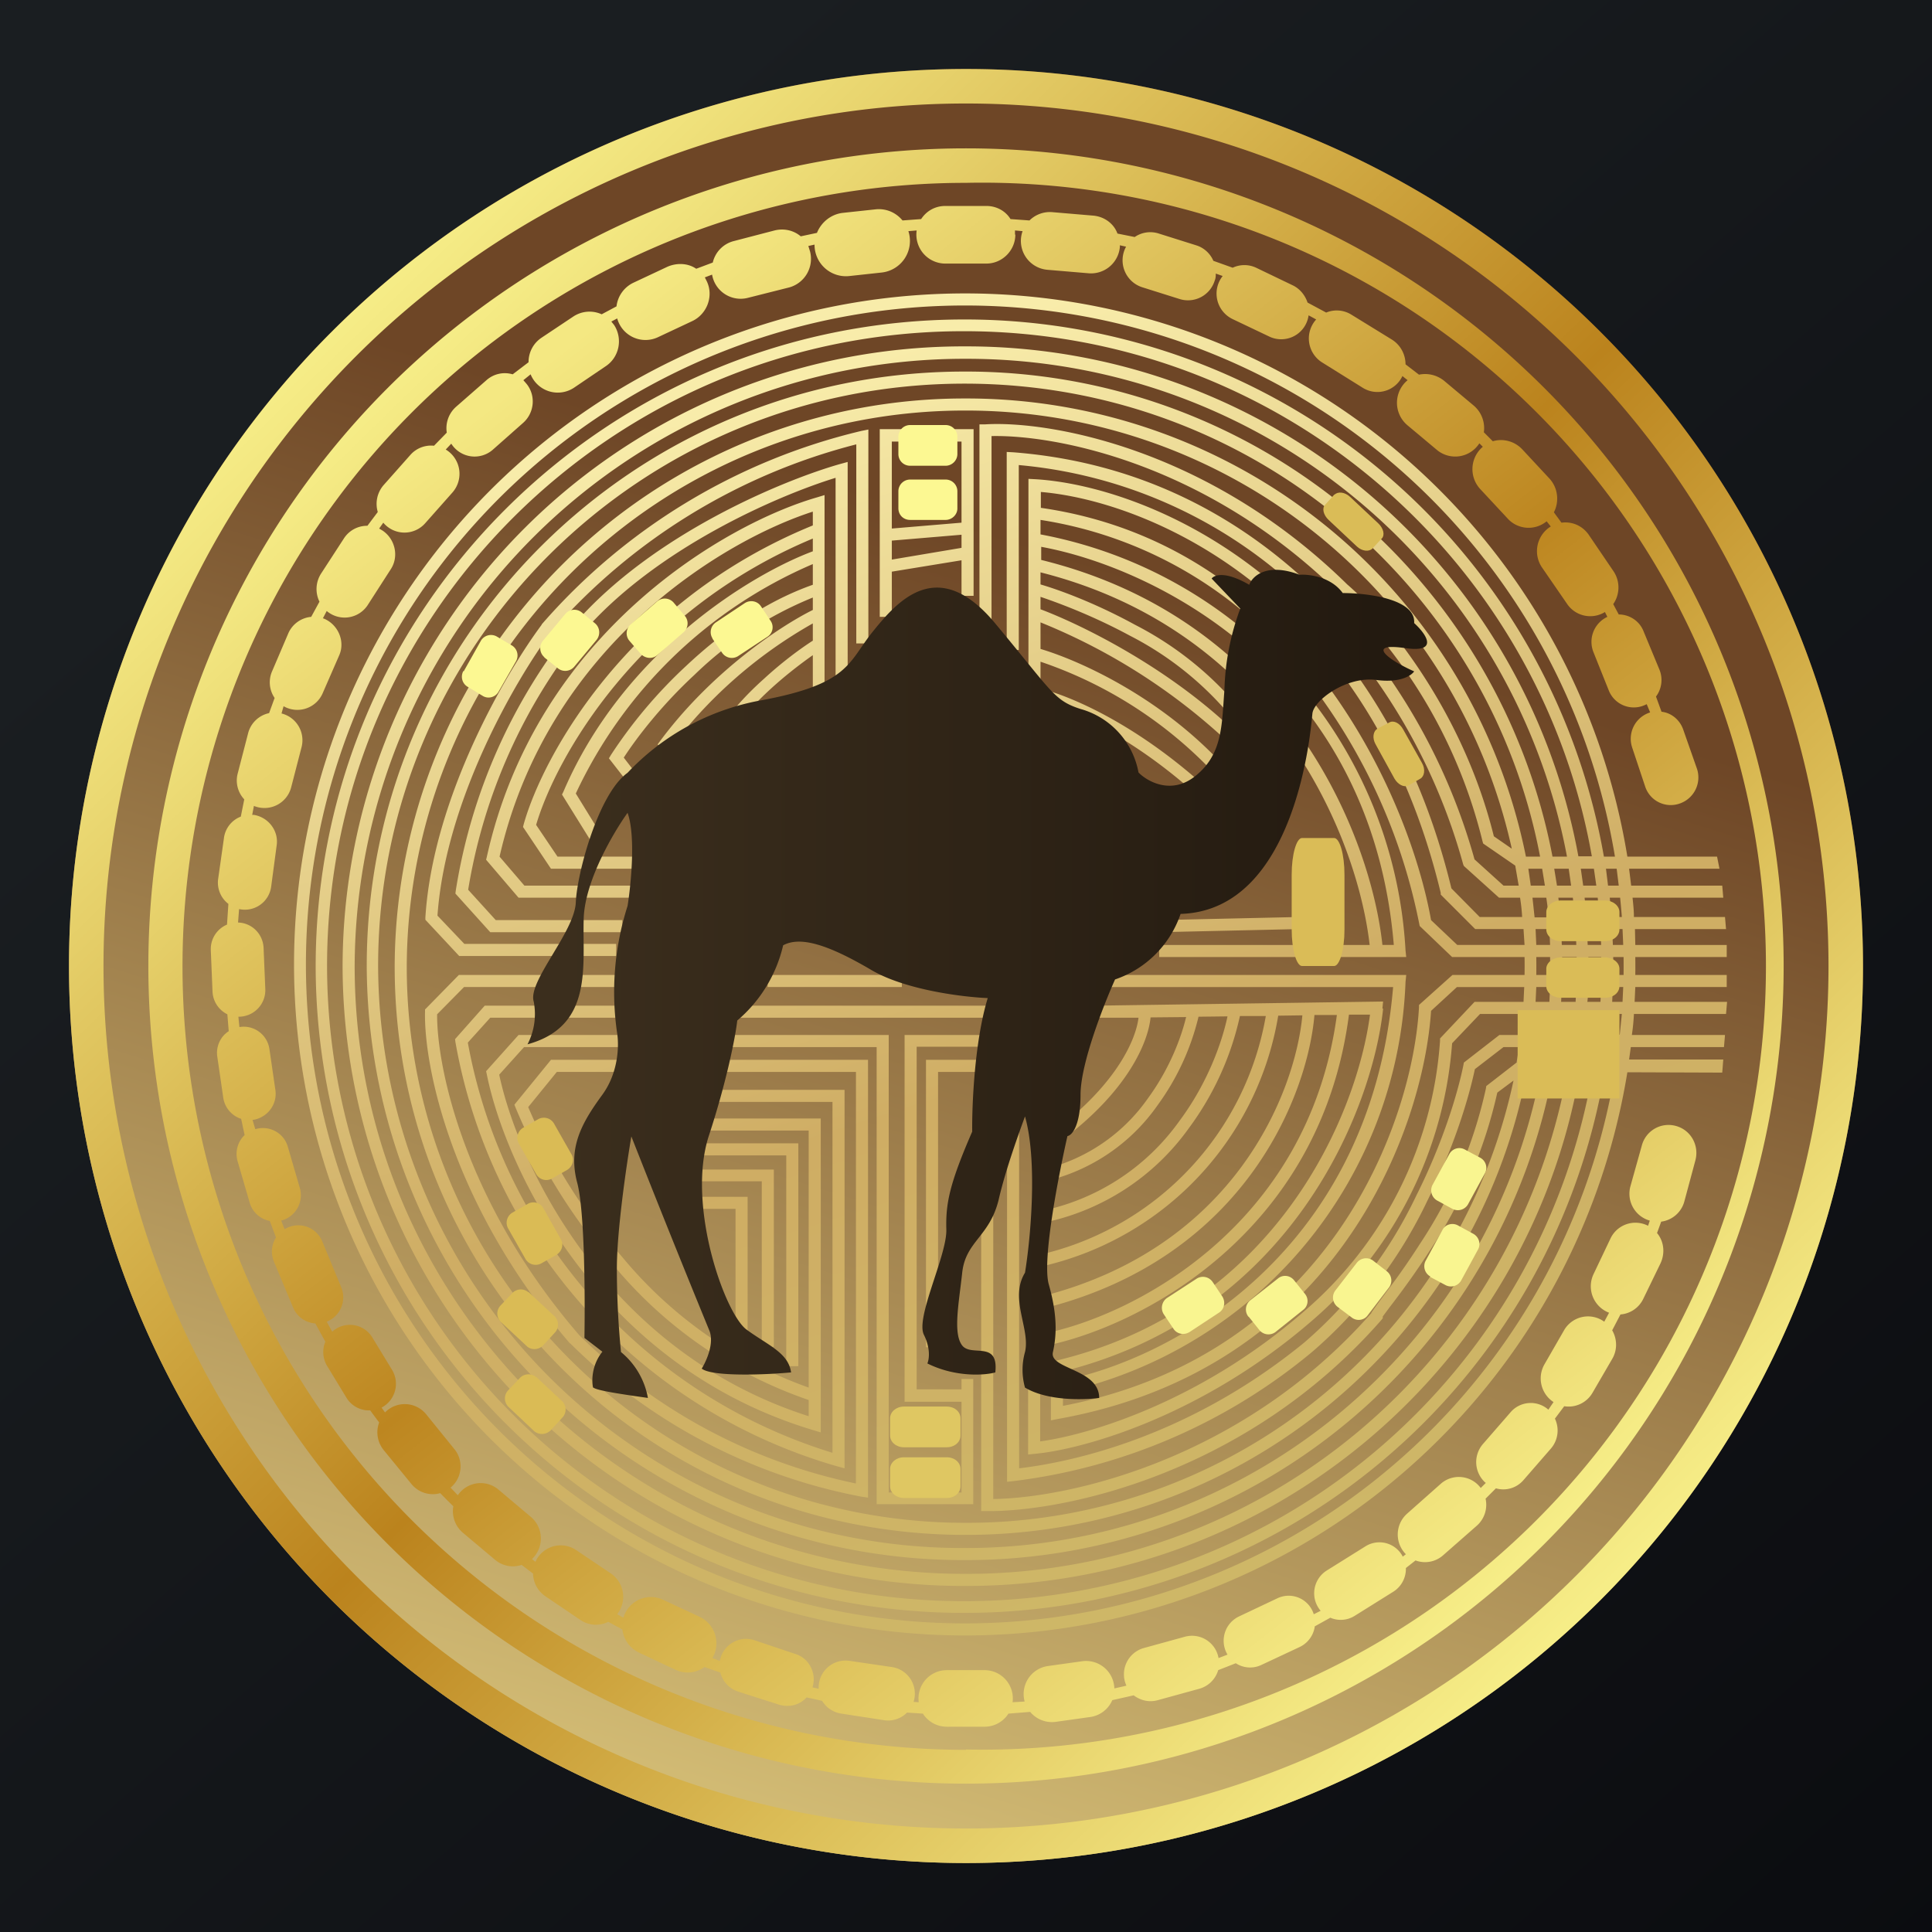
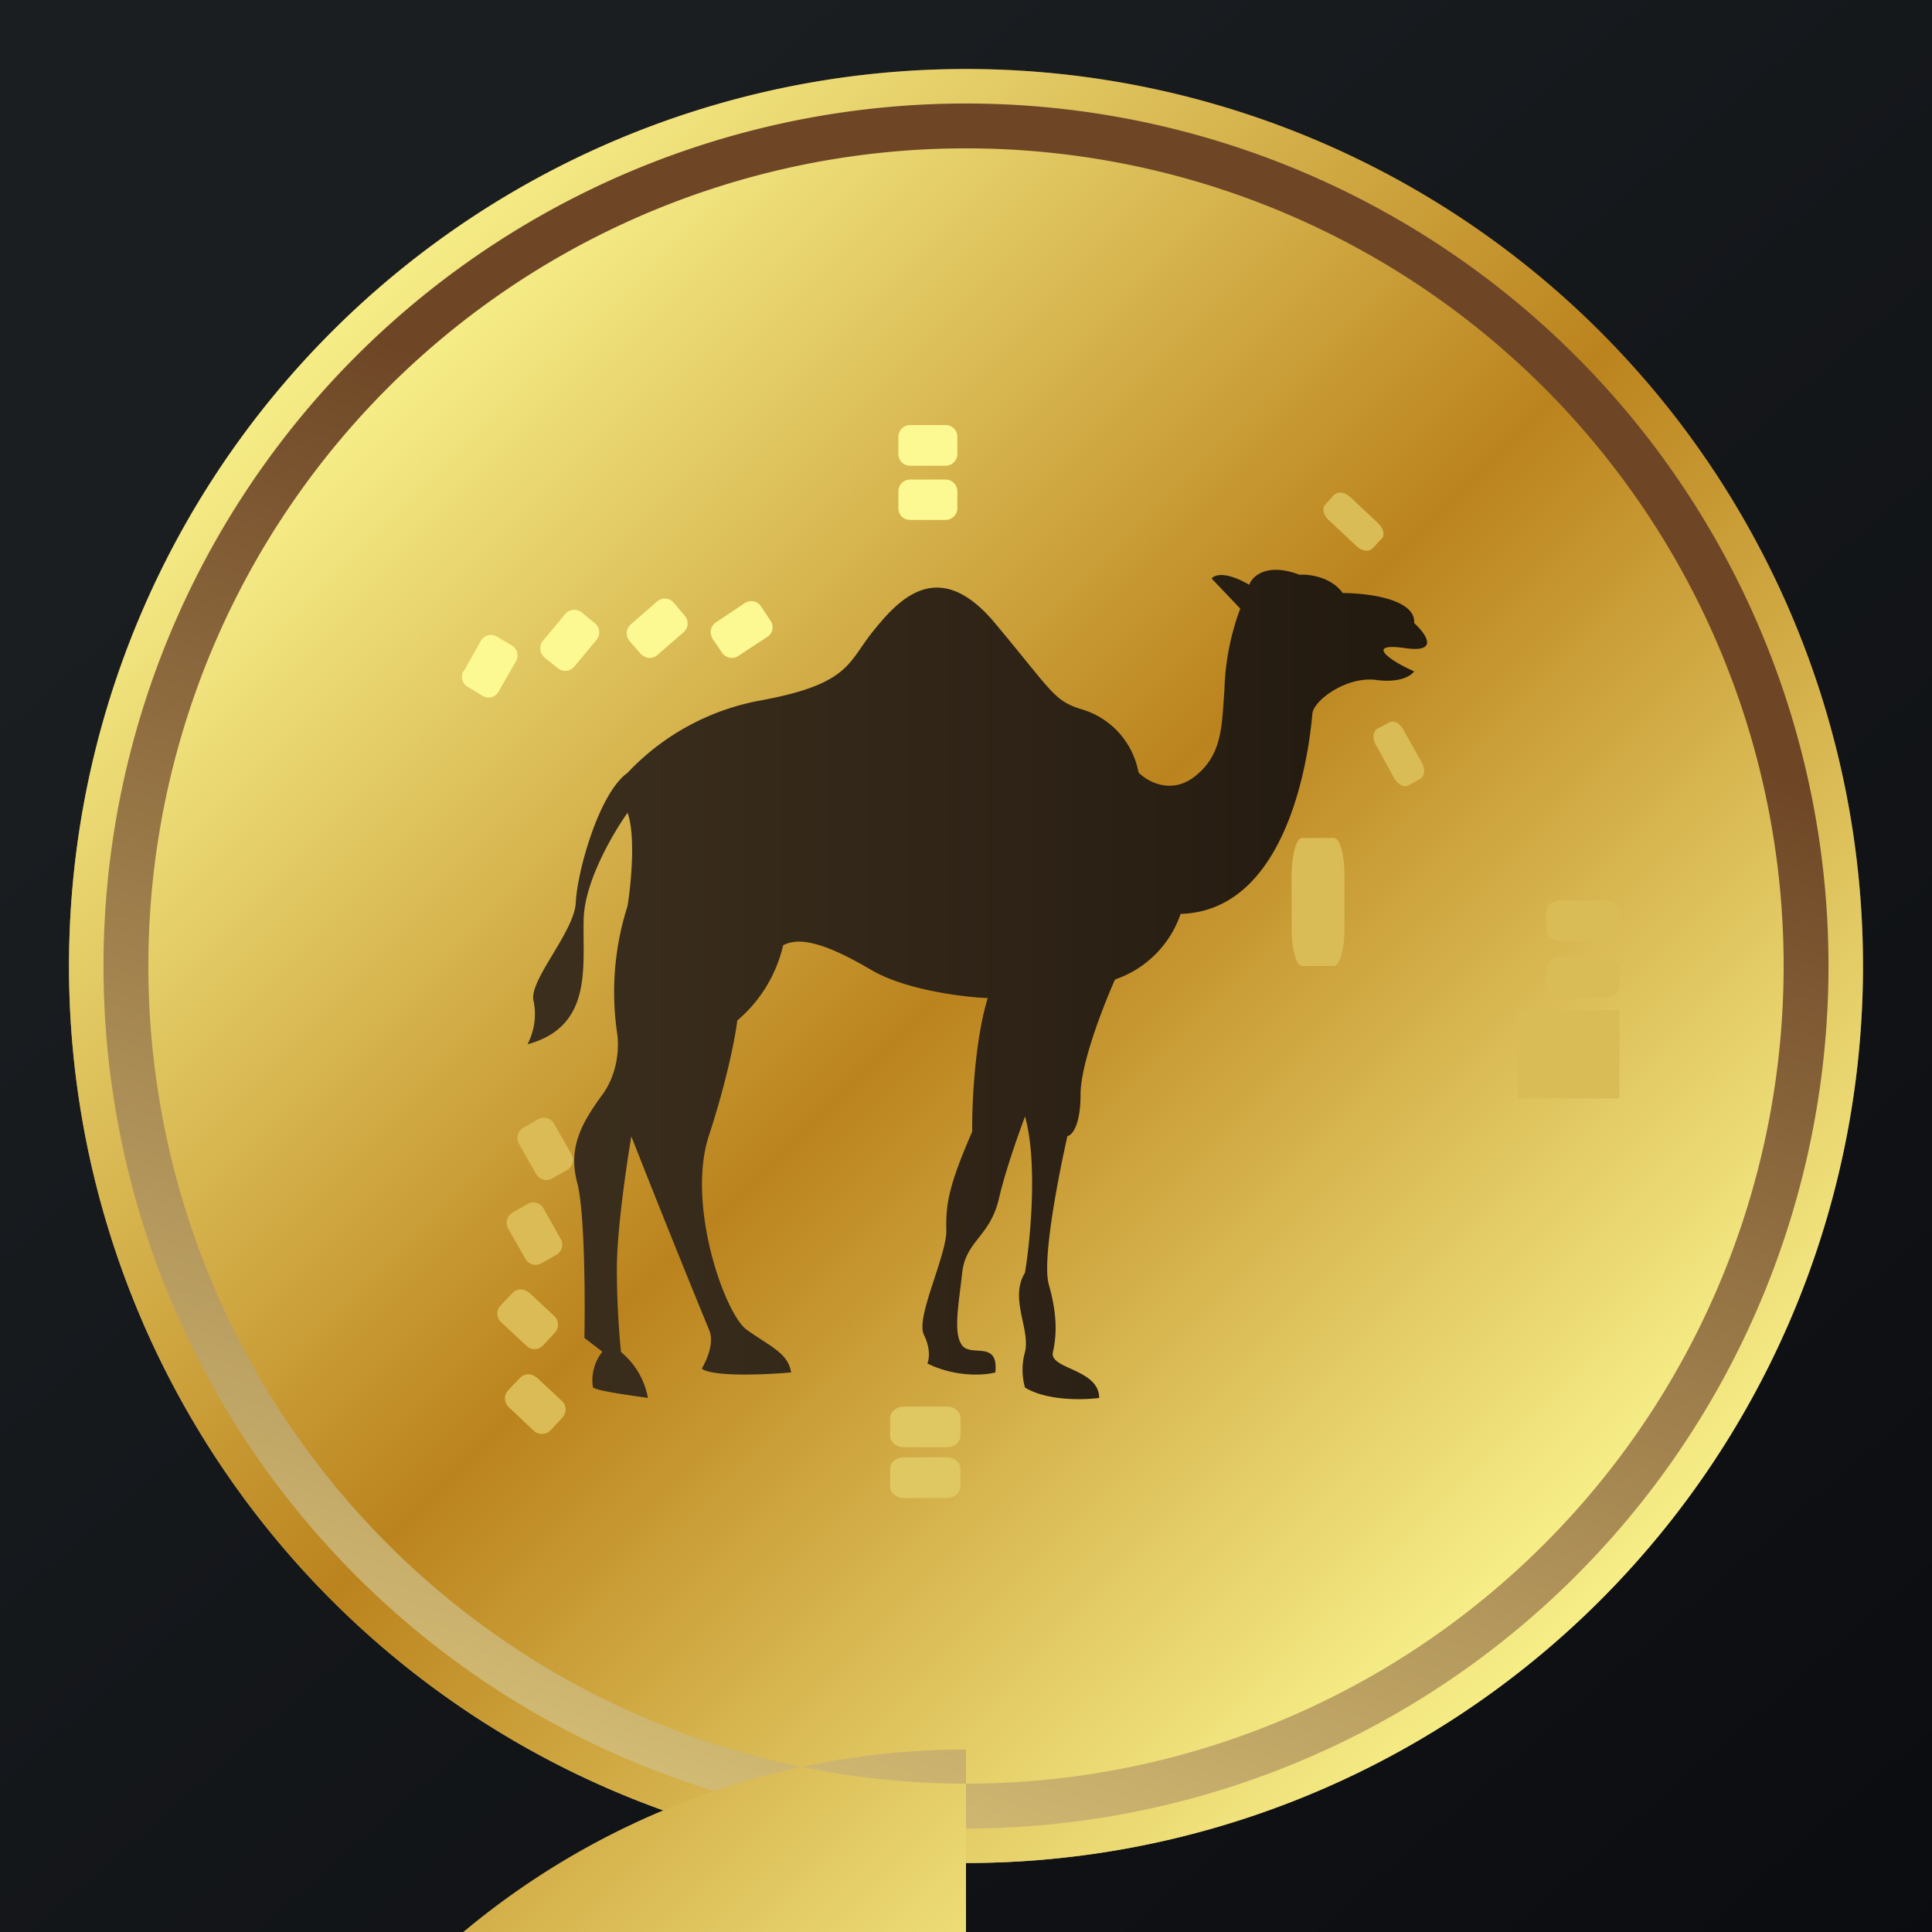
<svg xmlns="http://www.w3.org/2000/svg" width="56" height="56" viewBox="0 0 56 56">
  <rect x="0" y="0" width="56" height="56" fill="#808080" stroke="none" />
  <path fill="url(#anaucvyzi)" d="M0 0h56v56H0z" />
  <path d="M54 28a26 26 0 1 1-52 0 26 26 0 0 1 52 0Z" fill="url(#bnaucvyzi)" />
  <path fill-rule="evenodd" d="M47.06 28.26a19.88 19.88 0 0 0 0-.52h-.3a18.3 18.3 0 0 1 0 .52h.3Zm.33.35h2.66v-.35H47.4a19.88 19.88 0 0 0 0-.52h2.65v-.35H47.4l-.01-.46h2.64l-.03-.35h-2.64c0-.19-.02-.37-.04-.56h2.63l-.03-.35h-2.64l-.06-.49h2.62l-.07-.35h-2.6a19.45 19.45 0 1 0 0 6.25l2.75.01.03-.38h-2.73l.05-.36h2.7l.03-.35h-2.7c.03-.2.05-.4.06-.61h2.67l.03-.35h-2.68l.02-.43Zm-.34 0h-.3l-.02.43h.3l.02-.43Zm-.04.78h-.3l-.06.6h.3l.06-.6Zm-.1.96h-.3l-.04.36h.3c0-.12.03-.24.04-.36Zm-.1.73a19.1 19.1 0 1 1 0-6.25h-.32A18.8 18.8 0 0 0 27.95 9.26c-10.38 0-18.8 8.4-18.8 18.75a18.77 18.77 0 0 0 18.8 18.74 18.8 18.8 0 0 0 18.56-15.67h.3Zm-.65 0a18.45 18.45 0 0 1-18.2 15.33A18.43 18.43 0 0 1 9.48 28c0-10.16 8.27-18.4 18.46-18.4 9.11 0 16.68 6.57 18.2 15.22h-.39a18.03 18.03 0 0 0-17.77-14.78A18 18 0 0 0 9.93 28 18 18 0 0 0 28 45.97c8.92 0 16.33-6.44 17.79-14.9h.38Zm.06-.37.05-.36h-.38l-.05.36h.38Zm-.73 0 .05-.36h-.42l-.05.36h.42Zm-.48.36a17.3 17.3 0 0 1-17.06 14.15A17.28 17.28 0 0 1 10.63 28c0-9.52 7.75-17.23 17.32-17.23A17.3 17.3 0 0 1 45 24.83h.42A17.7 17.7 0 0 0 28 10.4 17.67 17.67 0 0 0 10.28 28c0 9.73 7.92 17.62 17.7 17.62a17.7 17.7 0 0 0 17.45-14.56h-.42Zm-.35 0a16.96 16.96 0 0 1-16.7 13.8 16.93 16.93 0 0 1-17-16.87c0-9.32 7.61-16.88 17-16.88 8.29 0 15.2 5.9 16.68 13.71h-.41a16.54 16.54 0 0 0-16.24-13.28 16.51 16.51 0 0 0-16.55 16.47c0 9.1 7.4 16.47 16.55 16.47 8.1 0 14.83-5.79 16.27-13.43h.4Zm.06-.36.06-.36h-.4l-.06.36h.4Zm-.76.08.07-.44h-.45l-.83.64c-.19.9-.63 2.32-1.38 3.82a13.35 13.35 0 0 1-3.33 4.37 16.7 16.7 0 0 1-8.66 3.75l-.19.02V32.6h.35v9.96c1.44-.17 4.86-.86 8.27-3.65a13 13 0 0 0 3.24-4.25c.76-1.51 1.2-2.95 1.37-3.8l.01-.06 1.03-.8h.62l.06-.61H42.9l-.81.85a11.73 11.73 0 0 1-4.06 8.04c-3.23 2.8-6.69 3.74-8.04 3.86l-.19.02v-2.18h.35v1.8c1.4-.19 4.63-1.14 7.65-3.77a11.34 11.34 0 0 0 3.94-7.84v-.07l1-1.06h1.42l.02-.43h-1.95l-.75.69c-.22 3.38-2.68 10.38-10.82 11.83l-.2.04v-1.1l.14-.02c3-.5 9.11-3.5 9.78-11.44h-8.64v-.35h9.02l-.02.2a12.67 12.67 0 0 1-9.93 11.9v.39c7.8-1.5 10.14-8.3 10.32-11.55v-.07l.97-.87h2.09a15.67 15.67 0 0 0 0-.52h-2.1l-.94-.9-.01-.05a16.86 16.86 0 0 0-3.03-6.82 12.03 12.03 0 0 0-7.95-4.9v.42a13 13 0 0 1 10.58 12.06l.02.19H33.6v-.35h6.1c-.34-3.01-2.66-9.06-9.54-10.8v.35c.68.2 1.7.6 2.74 1.17a9.7 9.7 0 0 1 3.01 2.4l-.27.21a9.37 9.37 0 0 0-2.9-2.3c-.98-.53-1.93-.9-2.58-1.12v.36c1.17.44 3.76 1.7 5.74 3.65l-.25.25a17.6 17.6 0 0 0-5.49-3.52v.77c1.15.34 3.65 1.46 5.52 3.62l-.26.23a12.36 12.36 0 0 0-5.26-3.48v.78c.86.21 2.8 1.03 4.87 2.93l-.23.25c-2.15-1.97-4.14-2.73-4.85-2.86l-.14-.03v-6.37l.19.01c3.13.18 9.88 2.82 12.07 11.86l.82.83h1.23c-.01-.19-.03-.37-.06-.56h-.61l-1.02-.92-.02-.05a17.22 17.22 0 0 0-3.76-6.9 13.68 13.68 0 0 0-9.12-4.67v5.36h-.35V13.1l.19.01c4.25.33 7.37 2.38 9.54 4.8a17.6 17.6 0 0 1 3.83 7l.84.76h.44l-.1-.58-.93-.64-.02-.07a14.79 14.79 0 0 0-4.15-7.18h-.01c-3.84-3.78-8.22-4.6-10.07-4.56v5.58h-.35V12.3h.17c1.83-.11 6.46.68 10.49 4.64 1.05.9 3.33 3.58 4.25 7.3l.52.36A16.2 16.2 0 0 0 28 11.9a16.17 16.17 0 0 0-16.21 16.12c0 8.9 7.25 16.12 16.2 16.12a16.2 16.2 0 0 0 15.88-12.82l-.47.35a13.66 13.66 0 0 1-1.95 4.57 22.7 22.7 0 0 1-.98 1.4l-.09.12a16.32 16.32 0 0 0-.3.4v.05l-.04.05c-3.93 4.49-9.24 5.56-11.43 5.54h-.17v-8.55h.35v8.2c2.2-.03 7.22-1.14 10.96-5.39v-.01l.04-.06a16.74 16.74 0 0 1 .32-.44l.08-.11c.26-.34.6-.81.97-1.39a13.26 13.26 0 0 0 1.91-4.5l.01-.07.89-.69Zm.34-5.61.07.49h.41l-.08-.49h-.4Zm.75 0 .08.49h.41l-.07-.49h-.42Zm.77 0 .07.49h.38l-.07-.49h-.38Zm.73 0 .06.49h.31l-.06-.49h-.31Zm.41.84h-.3l.05.56h.3a19.2 19.2 0 0 0-.05-.56Zm.07.91h-.3l.02.46h.3l-.02-.46Zm-.62.46-.02-.46H46l.02.46h.38Zm-.37.35a18.55 18.55 0 0 1 0 .52h.37a18.39 18.39 0 0 0 0-.52h-.37Zm-.34 0a17.23 17.23 0 0 1 0 .52h-.42a18.39 18.39 0 0 0 0-.52h.42Zm-.01-.35-.02-.46h-.42l.02.46h.42Zm-.76 0-.02-.46h-.4l.02.46h.4Zm-.4.35a17.06 17.06 0 0 1 0 .52h.4a17.07 17.07 0 0 0 0-.52h-.4Zm.4.87h-.4l-.02.43h.4l.02-.43Zm-.05.78h-.4l-.06.6h.4l.06-.6Zm.29.6.06-.6h.42l-.06.6h-.42Zm.76 0h.38l.06-.6h-.38l-.06.6Zm.08-.95h.38l.02-.43h-.38c0 .15 0 .29-.02.43Zm-.32-.43h-.42l-.02.43h.42l.02-.43Zm-1.5-1.22-.03-.46h-1.4l-1-1v-.05c-2.1-8.73-8.5-11.36-11.59-11.62v.46c3.76.54 6.43 2.64 8.23 5.04 1.8 2.4 2.76 5.11 3.08 6.91l.76.72h1.95Zm.29-.8h.4c-.01-.2-.03-.38-.06-.57h-.4l.06.56Zm.69-.57.06.56h.41a17.3 17.3 0 0 0-.05-.56h-.42Zm.76 0 .06.56h.37a18.5 18.5 0 0 0-.05-.56h-.38ZM25.5 12.44h2.72v4.83h-.35v-1.03l-2.02.33v1.31h-.35v-5.44Zm.35 3.78 2.02-.34v-.38l-2.02.17v.55Zm0-.9 2.02-.17V12.8h-2.02v2.53Zm-.68 3.33v-6.2l-.2.04a17.68 17.68 0 0 0-9.27 5.61v.01c-1.03 1.38-3.15 5-3.37 8.48v.07l.98 1.05h4.55v-.35h-4.4l-.78-.82c.24-3.37 2.29-6.87 3.29-8.21a17.5 17.5 0 0 1 8.85-5.45v5.77h.35Zm-.6 1.08v-6.34l-.22.06c-1.62.46-5.43 2.02-7.71 4.65a16.32 16.32 0 0 0-3.43 7.72l-.01.08 1.01 1.12h3.83v-.35h-3.67l-.8-.88a16 16 0 0 1 3.33-7.46c2.12-2.44 5.63-3.96 7.32-4.48v5.88h.35Zm15.5 7.66c-.33-3.1-2.73-9.4-9.89-11.16v-.38c3.28.6 9.56 3.66 10.22 11.54h-.33ZM23.9 20.3v-5.95l-.23.07c-2.59.75-8.11 3.88-9.56 10.42l-.02.08.94 1.1h3.48v-.35H15.2l-.72-.84c1.4-6.13 6.5-9.17 9.08-10v.4c-5.37 2.19-7.82 6.67-8.38 8.66l-.02.08.81 1.21h2.7v-.35h-2.51l-.62-.92c.57-1.94 2.93-6.17 8.02-8.3v.37c-1.77.66-5.49 2.9-7.23 6.97l-.04.08.87 1.4.3-.18-.77-1.25a13.41 13.41 0 0 1 6.87-6.65v.6c-1.42.5-2.67 1.41-3.67 2.35a13.84 13.84 0 0 0-2.18 2.58l-.06.1.53.68.27-.22-.37-.48c.39-.6 1.1-1.52 2.05-2.4a10.7 10.7 0 0 1 3.43-2.24v.36c-.95.47-3 1.83-4.5 3.9l.3.21a13.38 13.38 0 0 1 4.2-3.72v.5c-.36.23-.9.63-1.41 1.1-.56.5-1.11 1.1-1.41 1.69l.31.16c.27-.53.79-1.1 1.33-1.59.42-.38.84-.7 1.18-.94v1.31h.35Zm9.72 6.72 4.02-.09v-.35l-4.03.09v.35Zm-15.59 1.24H13.3l-.98 1v.06c-.04 1.56.76 5.62 4.2 9.62h.01a16.3 16.3 0 0 0 8.43 4.44l.2.03V30.72h-9.19l-1.06 1.3.04.1a16.8 16.8 0 0 0 2.83 4.55 12.7 12.7 0 0 0 5.66 3.91v.47c-5.9-1.89-8.42-7.31-8.97-9.9l.72-.8h2.84V30h-3l-.94 1.05.02.09c.53 2.65 3.17 8.42 9.45 10.31l.23.07v-9.1h-3.87v.35h3.52v7.45a12.41 12.41 0 0 1-5.4-3.78 16.59 16.59 0 0 1-2.73-4.35l.83-1.02h8.67V43a16.03 16.03 0 0 1-8.02-4.3c-3.34-3.87-4.13-7.78-4.12-9.3l.78-.79h4.58v-.35Zm4.22.35h3.89v-.35h-3.89v.35Zm17.82.62.02-.2-8.34.12v.35L33 29.5c-.07.6-.6 1.9-2.45 3.29l.2.28c1.94-1.44 2.53-2.86 2.6-3.58l1.03-.01c-.15.63-.5 1.53-1.11 2.36a5.15 5.15 0 0 1-3.04 2.06l.07.34a5.5 5.5 0 0 0 3.25-2.2 7.19 7.19 0 0 0 1.19-2.57l.84-.01c-.17.8-.6 1.97-1.4 3.04a6.53 6.53 0 0 1-3.95 2.59l.07.34a6.88 6.88 0 0 0 4.16-2.73 8.53 8.53 0 0 0 1.48-3.25h.75a8.61 8.61 0 0 1-6.47 6.9l.09.33a8.96 8.96 0 0 0 6.74-7.24l.7-.01c-.21 2.23-1.95 6.71-7.53 8.14l.09.34c5.78-1.48 7.59-6.16 7.79-8.49h.65c-.84 6.2-6.01 8.75-8.52 9.24l.07.35c2.6-.52 7.96-3.15 8.8-9.6h.61c-.37 2.82-2.64 8.48-9.1 10.03l.08.34c6.81-1.64 9.1-7.7 9.4-10.54Zm-22.22-.08h-3.8l-.86.97.01.08a15.61 15.61 0 0 0 11.06 12.3l.22.06V31.59h-3.94v.35h3.59v10.17a15.3 15.3 0 0 1-10.57-11.89l.65-.72h3.64v-.35Zm3.03.35h8.48v-.35h-8.48v.35Zm.28.85h4.25V43.6h2.8v-3.63h-.34v.3h-1.3v-9.93h2.03V30h-2.38v10.63h1.65v2.63h-2.11V30h-4.6v.35Zm18.9 7.84Zm-11.64-7.47h-1.58v8.33h.35v-7.98h1.23v-.35Zm-8.09 2.77h2.46v6.11h.35v-6.46h-2.8v.35Zm0 .75h1.75v4.8h.35V33.9h-2.1v.35Zm0 .8h.99v3.57h.35v-3.92h-1.34v.35Z" fill="url(#cnaucvyzi)" />
-   <path d="M29.43 6.8c0 .46-.38.84-.84.84h-1.2a.84.84 0 0 1-.82-.96l-.24.02a.92.92 0 0 1-.78 1.2l-.92.1a.91.91 0 0 1-1.02-.91l-.18.04.05.16a.86.86 0 0 1-.6 1.04l-1.19.3a.84.84 0 0 1-1.05-.67l-.21.08.06.12c.2.43 0 .95-.43 1.15l-.98.46a.85.85 0 0 1-1.19-.54l-.17.09.08.1c.26.4.15.94-.25 1.2l-.9.61a.85.85 0 0 1-1.27-.38l-.21.17.07.08c.3.34.26.86-.08 1.16l-.87.77a.8.8 0 0 1-1.21-.17l-.16.17a.82.82 0 0 1 .19 1.25l-.78.88a.8.8 0 0 1-1.22-.01l-.12.17.1.06c.37.25.48.76.23 1.13l-.65 1.01a.8.8 0 0 1-1.2.19l-.11.21.05.02c.4.18.6.66.42 1.06l-.48 1.1a.8.8 0 0 1-1.13.37 21.76 21.76 0 0 0-.06.21.8.8 0 0 1 .58.98l-.3 1.16a.8.8 0 0 1-1.08.54l-.05.26h.05c.42.07.72.46.66.88l-.16 1.2a.77.77 0 0 1-.93.65l-.03.39c.4.01.72.33.74.73l.05 1.2a.77.77 0 0 1-.78.8 21.7 21.7 0 0 0 .03.3c.42-.07.81.22.87.64l.17 1.17c.07.42-.22.81-.64.88h-.02a21.48 21.48 0 0 0 .08.27c.4-.12.82.1.94.5l.35 1.2a.76.76 0 0 1-.54.95l.1.25a.75.75 0 0 1 1.09.35l.55 1.33a.76.76 0 0 1-.42 1l.16.29a.76.76 0 0 1 1.17.18l.56.92a.78.78 0 0 1-.3 1.1l.1.14a.8.8 0 0 1 1.19.05l.81 1c.29.34.24.85-.1 1.13l.21.22a.8.8 0 0 1 1.17-.17l.95.8a.82.82 0 0 1 .03 1.22l.1.08a.8.8 0 0 1 1.18-.34l1.01.68a.82.82 0 0 1 .18 1.18l.18.1a.83.83 0 0 1 1.15-.52l1.05.49a.85.85 0 0 1 .38 1.2l.21.08.03-.1c.13-.4.56-.63.97-.5l1.19.4c.4.12.63.56.5.97l.18.04a.78.78 0 0 1 .89-.81l1.23.18a.78.78 0 0 1 .63 1.01l.15.01a.82.82 0 0 1 .81-.93h1.1a.82.82 0 0 1 .81.93l.35-.02a.82.82 0 0 1 .68-1.03l1-.14a.82.82 0 0 1 .92.79l.35-.08a.79.79 0 0 1 .5-1.09l1.2-.33a.78.78 0 0 1 .97.62l.26-.1a.78.78 0 0 1 .34-1.11l1.1-.52a.76.76 0 0 1 1.06.46l.2-.1a.78.78 0 0 1 .18-1.17l1.12-.7a.76.76 0 0 1 1.08.3l.09-.07a.81.81 0 0 1 .04-1.18l.97-.86a.79.79 0 0 1 1.16.12l.15-.15h-.01a.8.8 0 0 1-.08-1.12l.8-.92a.77.77 0 0 1 1.1-.08l.15-.22a.82.82 0 0 1-.26-1.1l.57-.99a.8.8 0 0 1 1.16-.24l.14-.26a.82.82 0 0 1-.45-1.12l.49-1.03a.8.8 0 0 1 1.09-.37l.05-.15a.81.81 0 0 1-.56-1l.33-1.18a.8.8 0 0 1 1-.56c.42.12.67.56.55 1l-.32 1.19a.8.8 0 0 1-.67.58 22 22 0 0 1-.12.33c.2.24.24.58.1.88l-.5 1.03a.8.8 0 0 1-.66.45l-.24.46c.14.24.16.56 0 .83l-.57.98a.8.8 0 0 1-.82.39l-.27.36a.8.8 0 0 1-.11.86l-.8.92a.77.77 0 0 1-.8.24l-.3.3a.81.81 0 0 1-.25.78l-.98.86a.79.79 0 0 1-.8.15l-.28.22a.78.78 0 0 1-.37.69l-1.12.7a.76.76 0 0 1-.7.05l-.45.25a.78.78 0 0 1-.44.6l-1.11.52a.76.76 0 0 1-.74-.05l-.51.2a.79.79 0 0 1-.55.54l-1.2.33c-.25.07-.5.01-.7-.14l-.62.14a.82.82 0 0 1-.65.49l-1 .14a.82.82 0 0 1-.73-.29l-.63.05a.82.82 0 0 1-.69.38h-1.1a.82.82 0 0 1-.69-.38l-.46-.03a.77.77 0 0 1-.67.22l-1.23-.19a.78.78 0 0 1-.56-.37l-.45-.1c-.2.22-.5.3-.8.21l-1.19-.38a.78.78 0 0 1-.51-.55l-.46-.16a.83.83 0 0 1-.84.08l-1.06-.5a.85.85 0 0 1-.48-.67l-.41-.22a.8.8 0 0 1-.8-.05l-1.02-.69a.82.82 0 0 1-.36-.66l-.33-.25a.8.8 0 0 1-.76-.14l-.94-.79a.82.82 0 0 1-.28-.77 21.7 21.7 0 0 1-.38-.38.8.8 0 0 1-.83-.26l-.81-.99a.82.82 0 0 1-.13-.8 21.6 21.6 0 0 1-.26-.35.76.76 0 0 1-.69-.37l-.56-.92a.78.78 0 0 1-.05-.7l-.29-.53a.75.75 0 0 1-.64-.45l-.56-1.34a.76.76 0 0 1 .06-.7l-.18-.48a.75.75 0 0 1-.58-.52l-.35-1.2a.76.76 0 0 1 .2-.77l-.1-.47a.76.76 0 0 1-.52-.62l-.17-1.17c-.05-.3.09-.6.33-.75l-.04-.49a.77.77 0 0 1-.43-.66l-.05-1.2a.77.77 0 0 1 .47-.74l.04-.6a.78.78 0 0 1-.3-.7l.17-1.2a.77.77 0 0 1 .49-.63l.1-.5a.8.8 0 0 1-.19-.75l.3-1.16a.8.8 0 0 1 .61-.59l.16-.44a.8.8 0 0 1-.07-.78l.47-1.1a.8.8 0 0 1 .66-.47l.24-.44a.83.83 0 0 1 .05-.82l.65-1a.8.8 0 0 1 .69-.38l.3-.4a.83.83 0 0 1 .17-.78l.78-.88a.8.8 0 0 1 .68-.26l.37-.38a.83.83 0 0 1 .27-.75l.88-.77a.8.8 0 0 1 .76-.17l.46-.35c0-.28.13-.55.39-.72l.9-.6a.85.85 0 0 1 .83-.07l.43-.23a.87.87 0 0 1 .5-.69l.98-.46c.28-.12.6-.1.83.06l.48-.18c.07-.3.3-.54.6-.62l1.19-.31c.28-.07.56 0 .76.17l.47-.1c.12-.3.4-.54.75-.58l.93-.1c.32-.04.61.09.8.32l.54-.04c.15-.23.4-.38.7-.38h1.19c.3 0 .56.15.7.38l.55.04a.84.84 0 0 1 .67-.24l1.18.1c.33.03.6.24.7.52l.5.1a.8.8 0 0 1 .7-.1l1.08.34c.23.07.41.24.5.45l.56.2a.8.8 0 0 1 .7.01l1.04.5c.21.1.36.29.43.5l.54.29a.8.8 0 0 1 .73.06l1.17.72c.26.16.4.44.4.72l.39.3c.24-.05.5 0 .72.17l.86.72c.24.2.34.5.3.78l.26.26c.3-.09.63 0 .85.23l.8.86c.24.27.28.66.12.97l.22.3c.3-.04.6.08.79.35l.72 1.06c.2.3.18.68-.01.95l.16.3c.3 0 .6.18.72.49l.46 1.11a.8.8 0 0 1-.1.78l.16.44c.28.03.53.23.63.52l.4 1.14a.8.8 0 0 1-.5 1 .78.78 0 0 1-1-.48l-.38-1.14a.8.8 0 0 1 .52-1.02l-.1-.24a.78.78 0 0 1-1.1-.4l-.44-1.1a.8.8 0 0 1 .4-1.03l-.07-.14a.81.81 0 0 1-1.1-.24l-.73-1.06a.84.84 0 0 1 .26-1.18l-.12-.15a.82.82 0 0 1-1.13-.08l-.8-.86a.85.85 0 0 1 .08-1.22 20.6 20.6 0 0 0-.1-.1.83.83 0 0 1-1.22.2l-.86-.72a.85.85 0 0 1 0-1.31l-.15-.12a.8.8 0 0 1-1.15.34l-1.17-.73a.82.82 0 0 1-.18-1.25 21.1 21.1 0 0 0-.22-.12.8.8 0 0 1-1.15.61l-1.05-.5A.82.82 0 0 1 35.44 8l-.2-.07c0 .06 0 .13-.03.2a.81.81 0 0 1-1.01.54l-1.08-.34a.82.82 0 0 1-.48-1.18l-.18-.04v.05a.84.84 0 0 1-.92.76l-1.18-.1a.84.84 0 0 1-.72-1.12l-.22-.02v.12Z" fill="url(#dnaucvyzi)" />
  <path fill-rule="evenodd" d="M28 53a25 25 0 1 0 0-50 25 25 0 0 0 0 50Zm0 1a26 26 0 1 0 0-52 26 26 0 0 0 0 52Z" fill="url(#enaucvyzi)" />
-   <path fill-rule="evenodd" d="M28 50.71A22.71 22.71 0 1 0 28 5.3a22.71 22.71 0 0 0 0 45.42Zm0 .99a23.7 23.7 0 1 0 0-47.4 23.7 23.7 0 0 0 0 47.4Z" fill="url(#fnaucvyzi)" />
+   <path fill-rule="evenodd" d="M28 50.71a22.71 22.71 0 0 0 0 45.42Zm0 .99a23.7 23.7 0 1 0 0-47.4 23.7 23.7 0 0 0 0 47.4Z" fill="url(#fnaucvyzi)" />
  <path d="M44.82 26.44c0-.19.2-.34.42-.34h1.28c.23 0 .42.15.42.34v.5c0 .19-.18.34-.42.34h-1.28c-.23 0-.42-.15-.42-.34v-.5ZM40.27 20.94c.13-.07.3.02.4.2l.55.98c.1.18.07.38-.05.45l-.35.2c-.13.06-.3-.03-.4-.2l-.55-1c-.1-.18-.07-.38.06-.45l.34-.18ZM38.68 14.34c.1-.1.3-.08.45.06l.82.77c.15.14.2.34.1.44l-.27.29c-.1.1-.3.08-.45-.06l-.82-.77c-.15-.14-.2-.34-.1-.44l.27-.3Z" fill="#DABC57" />
-   <path d="M41.66 34.8a.34.34 0 0 1-.14-.45l.49-.9c.09-.16.29-.22.45-.13l.45.24c.16.09.22.29.13.45l-.49.9a.34.34 0 0 1-.45.13l-.44-.24Zm-.2 2.2a.34.34 0 0 1-.14-.45l.49-.9c.08-.16.29-.22.45-.13l.44.24c.17.09.23.3.14.46l-.49.9a.34.34 0 0 1-.45.13l-.45-.24Zm-2.75.4a.34.34 0 0 0 .06.48l.4.3c.14.12.36.1.47-.05l.62-.81a.34.34 0 0 0-.06-.47l-.4-.31a.34.34 0 0 0-.47.06l-.62.8Zm-2.52.77a.34.34 0 0 1 .05-.48l.8-.63c.14-.12.35-.1.47.05l.32.4c.11.14.09.35-.06.46l-.8.64a.34.34 0 0 1-.46-.05l-.32-.4Zm-2.36-.55c-.15.1-.2.31-.1.47l.28.42c.1.16.31.2.47.1l.85-.56c.16-.1.2-.31.1-.47l-.28-.42a.34.34 0 0 0-.46-.1l-.86.56Z" fill="#F9F590" />
  <path d="M26.2 40.77c-.22 0-.4.15-.4.34v.5c0 .19.18.34.4.34h1.24c.23 0 .4-.15.4-.34v-.5c0-.19-.17-.34-.4-.34H26.2Zm0 1.47c-.22 0-.4.15-.4.34v.5c0 .19.18.34.4.34h1.24c.23 0 .4-.15.4-.34v-.5c0-.19-.17-.34-.4-.34H26.2Z" fill="#DFC762" />
  <path d="M16.06 32.57a.34.34 0 0 0-.46-.13l-.44.25c-.16.1-.21.3-.12.46l.5.88c.1.17.3.22.46.13l.44-.25c.16-.1.22-.3.12-.46l-.5-.88Zm-.77 2.33c.16-.1.37-.04.46.12l.5.89c.1.16.04.36-.12.46l-.44.25a.34.34 0 0 1-.46-.13l-.5-.88a.34.34 0 0 1 .12-.46l.44-.25Zm.03 2.56a.34.34 0 0 0-.47.02l-.35.37a.34.34 0 0 0 .02.47l.75.7c.13.12.34.11.47-.02l.34-.37a.34.34 0 0 0-.01-.48l-.75-.7Zm.22 2.46a.34.34 0 0 0-.47.02l-.35.37a.34.34 0 0 0 .02.47l.74.7c.14.12.35.11.48-.02l.34-.37a.34.34 0 0 0-.01-.48l-.75-.7Z" fill="#DABB55" />
  <path d="M44.82 28.08c0-.18.2-.33.42-.33h1.28c.23 0 .42.15.42.33v.5c0 .2-.18.34-.42.34h-1.28c-.23 0-.42-.15-.42-.33v-.5ZM37.44 25.35c0-.59.14-1.06.3-1.06h.93c.16 0 .3.47.3 1.06v1.6c0 .58-.14 1.05-.3 1.05h-.93c-.16 0-.3-.47-.3-1.06v-1.6Z" fill="#DABC57" />
  <path d="M26.38 12.32a.34.34 0 0 0-.34.34v.5c0 .19.15.34.34.34h1.03c.18 0 .34-.15.34-.34v-.5a.34.34 0 0 0-.34-.34h-1.03Zm0 1.58a.34.34 0 0 0-.34.33v.5c0 .2.15.34.34.34h1.03c.18 0 .34-.15.34-.33v-.5a.34.34 0 0 0-.34-.34h-1.03Zm-5.73 4.6a.34.34 0 0 1 .1-.46l.84-.56c.16-.1.37-.06.47.1l.28.42c.1.15.06.36-.1.46l-.85.56a.34.34 0 0 1-.46-.1l-.28-.41Zm-2.37-.4a.34.34 0 0 0-.04.47l.33.38c.13.14.34.16.48.04l.77-.67a.34.34 0 0 0 .03-.47l-.33-.39a.34.34 0 0 0-.47-.03l-.77.67Zm-2.5.95a.34.34 0 0 1-.04-.48l.65-.78a.34.34 0 0 1 .47-.04l.39.32c.14.12.16.33.04.48l-.65.78a.34.34 0 0 1-.47.04l-.4-.32Zm-2.35.4c-.09.17-.03.37.13.46l.43.26c.16.1.37.04.46-.12l.51-.89a.34.34 0 0 0-.12-.45l-.44-.26a.34.34 0 0 0-.46.12l-.5.89Z" fill="#FCF892" />
  <path d="M17.2 40.22c.12.1 1.1.23 1.58.3a2.23 2.23 0 0 0-.78-1.33 24.8 24.8 0 0 1-.12-2.42c0-1.1.28-3.01.42-3.83a422.3 422.3 0 0 0 2.25 5.6c.17.37-.07.9-.21 1.13.3.24 1.85.18 2.59.11-.08-.57-.66-.78-1.29-1.24-.63-.46-1.74-3.59-1.1-5.6.53-1.61.78-2.91.83-3.36a4.06 4.06 0 0 0 1.33-2.18c.5-.27 1.3-.02 2.53.7.98.59 2.67.8 3.4.83-.38 1.24-.46 3.1-.45 3.87-.67 1.54-.77 2.1-.75 2.84.02.75-.9 2.55-.65 3.05.2.4.15.72.1.83.8.4 1.65.35 1.97.26.1-.94-.69-.44-.96-.78-.27-.35-.1-1.2 0-2.11.1-.92.8-1.04 1.06-2.13.2-.87.6-1.96.76-2.4.37 1.3.16 3.56 0 4.53-.46.75.16 1.63 0 2.3a1.9 1.9 0 0 0 0 1.03c.65.39 1.7.36 2.15.3 0-.85-1.46-.83-1.34-1.33.11-.5.13-1.07-.12-1.96-.2-.7.28-3.15.54-4.3.13-.02.38-.3.38-1.2 0-.9.67-2.6 1-3.34a3.04 3.04 0 0 0 1.9-1.9c3.38-.1 3.78-5.42 3.82-5.8.03-.39 1-1.1 1.86-.98.69.09 1.01-.13 1.09-.25-.75-.33-1.44-.85-.23-.67.97.13.56-.43.23-.73.05-.7-1.36-.87-2.07-.87-.34-.47-.97-.55-1.25-.53-.95-.36-1.37.04-1.46.29-.69-.4-1.01-.29-1.09-.18l.83.87a7.3 7.3 0 0 0-.46 2.37c-.08 1-.04 1.88-.89 2.52-.67.5-1.35.12-1.6-.14a2.35 2.35 0 0 0-1.68-1.84c-.78-.25-.82-.5-2.49-2.5-1.67-1.99-2.84-.6-3.55.28-.7.88-.67 1.5-3.22 1.97a7.03 7.03 0 0 0-3.87 2.1c-.84.6-1.46 2.89-1.5 3.75-.03.86-1.4 2.3-1.22 2.88a1.9 1.9 0 0 1-.18 1.24c1.94-.53 1.58-2.32 1.63-3.68.05-1.09.87-2.47 1.27-3.03.24.66.1 2.08 0 2.7a8.2 8.2 0 0 0-.3 3.7c.05.32.05 1.11-.43 1.77-.6.82-1 1.53-.73 2.55.22.81.23 3.34.21 4.5l.52.4c-.32.4-.31.86-.27 1.04Z" fill="url(#gnaucvyzi)" />
  <path fill="#DABC57" d="M43.99 29.28h2.95v2.56h-2.95z" />
  <defs>
    <linearGradient id="anaucvyzi" x1="10.42" y1="9.71" x2="68.15" y2="76.02" gradientUnits="userSpaceOnUse">
      <stop stop-color="#1A1E21" />
      <stop offset="1" stop-color="#06060A" />
    </linearGradient>
    <linearGradient id="bnaucvyzi" x1="29.9" y1="15.73" x2="16.18" y2="59.78" gradientUnits="userSpaceOnUse">
      <stop stop-color="#6E4626" />
      <stop offset="1" stop-color="#E9D686" />
    </linearGradient>
    <linearGradient id="cnaucvyzi" x1="21.63" y1="11.55" x2="32.6" y2="46.33" gradientUnits="userSpaceOnUse">
      <stop stop-color="#F8ECAA" />
      <stop offset=".58" stop-color="#CFAD64" />
      <stop offset="1" stop-color="#CEB767" />
    </linearGradient>
    <linearGradient id="dnaucvyzi" x1="14.53" y1="11.51" x2="40.92" y2="45.36" gradientUnits="userSpaceOnUse">
      <stop stop-color="#F4E882" />
      <stop offset=".5" stop-color="#BD8620" />
      <stop offset="1" stop-color="#F3E781" />
    </linearGradient>
    <linearGradient id="enaucvyzi" x1="9.68" y1="8.8" x2="46.25" y2="46.25" gradientUnits="userSpaceOnUse">
      <stop stop-color="#F7EF89" />
      <stop offset=".51" stop-color="#BB831D" />
      <stop offset="1" stop-color="#F6ED87" />
    </linearGradient>
    <linearGradient id="fnaucvyzi" x1="11.3" y1="10.5" x2="44.63" y2="44.64" gradientUnits="userSpaceOnUse">
      <stop stop-color="#F7EF89" />
      <stop offset=".51" stop-color="#BB831D" />
      <stop offset="1" stop-color="#F6ED87" />
    </linearGradient>
    <linearGradient id="gnaucvyzi" x1="16.24" y1="28.53" x2="39.97" y2="28.53" gradientUnits="userSpaceOnUse">
      <stop stop-color="#3B2E1D" />
      <stop offset="1" stop-color="#231A10" />
    </linearGradient>
  </defs>
</svg>